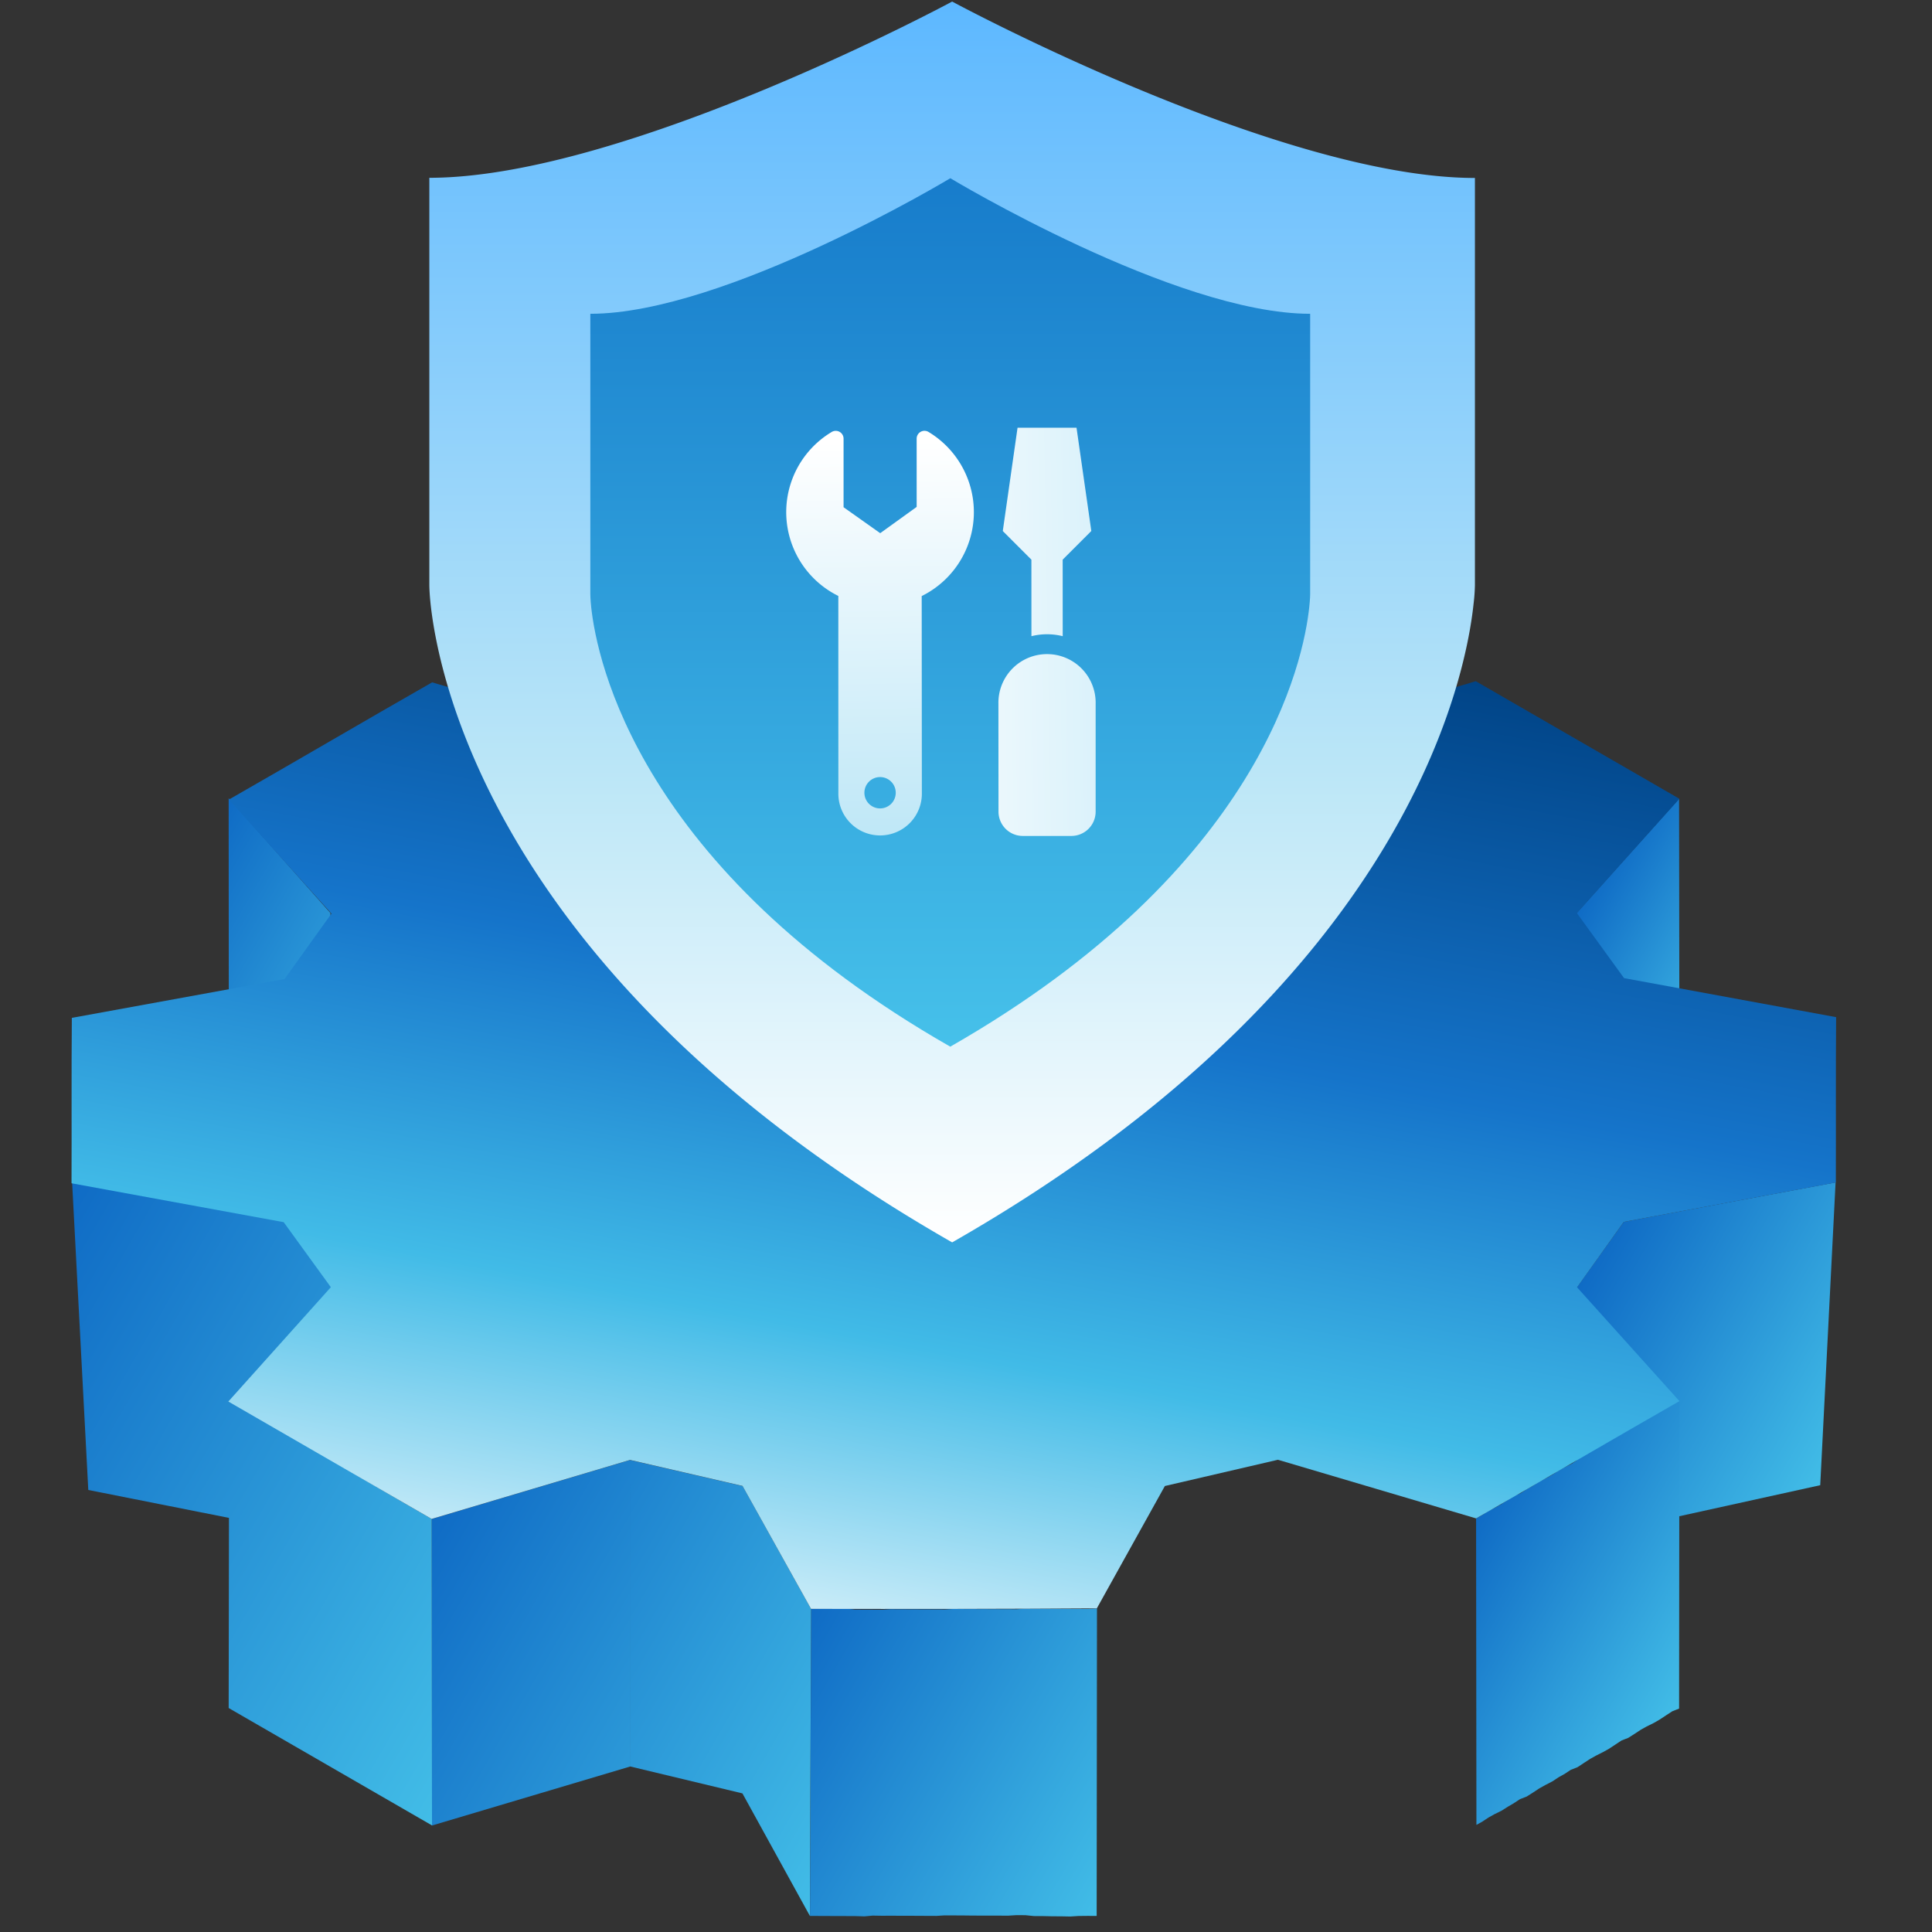
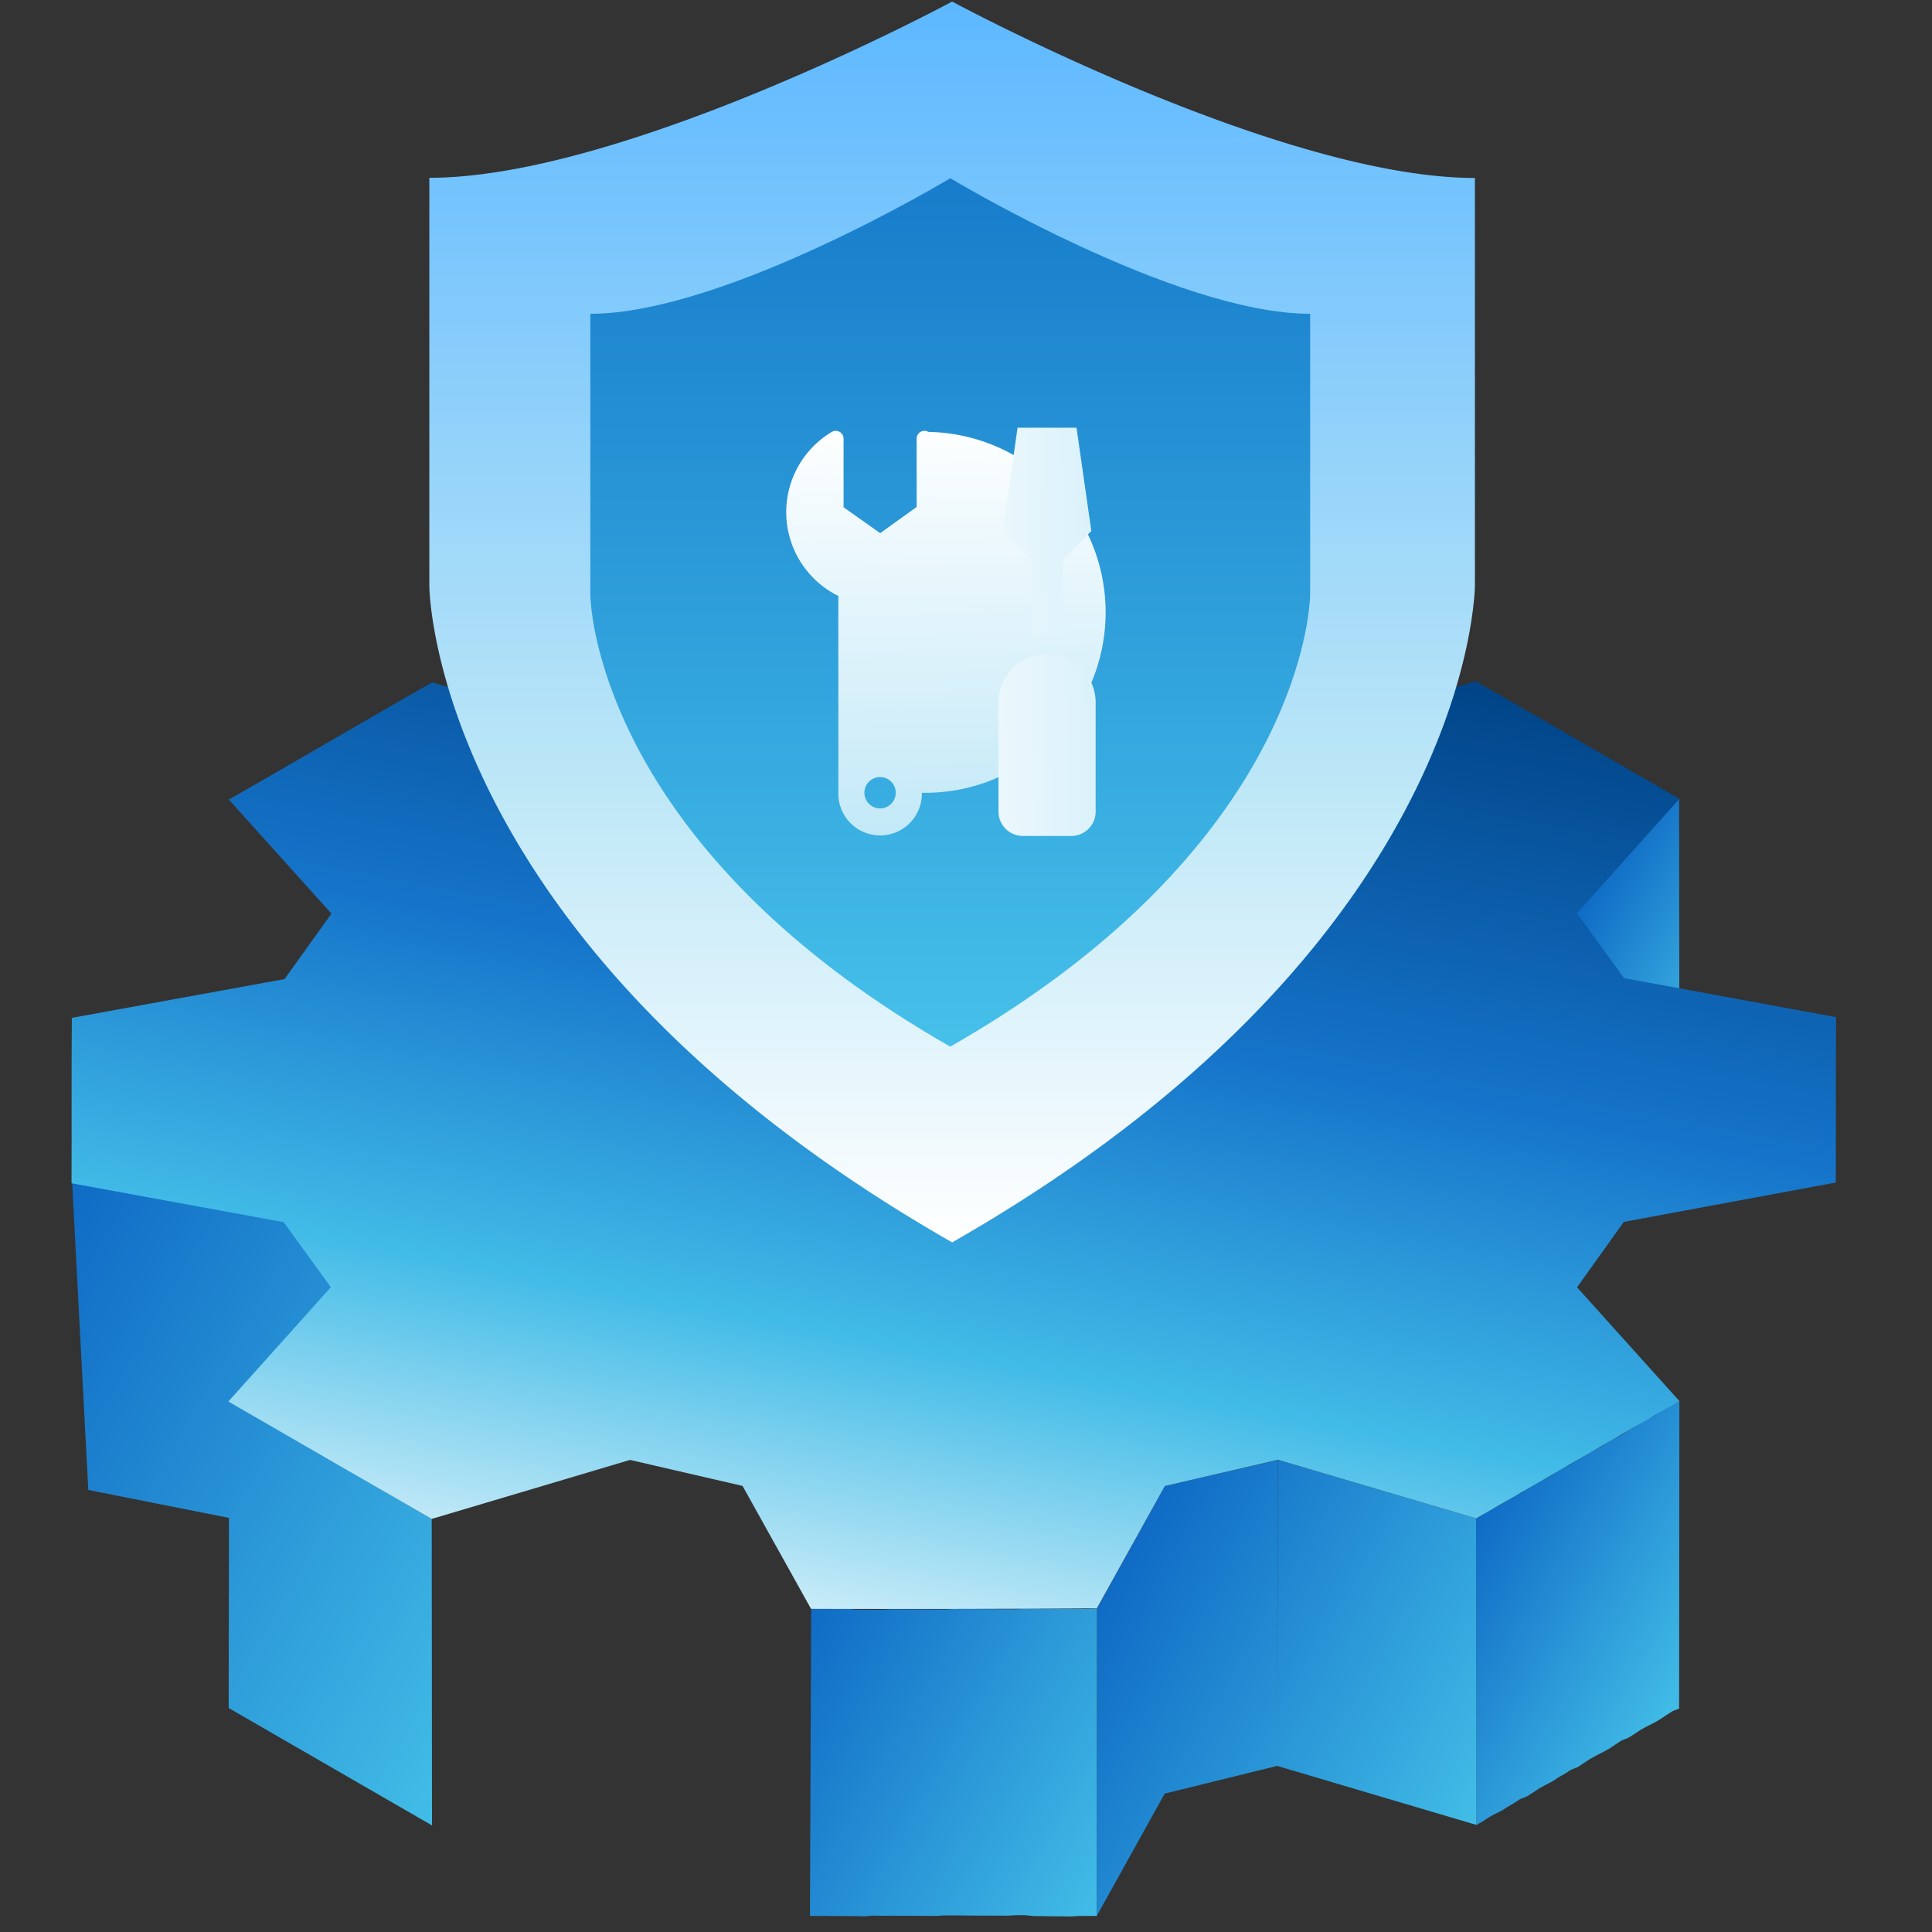
<svg xmlns="http://www.w3.org/2000/svg" xmlns:xlink="http://www.w3.org/1999/xlink" width="36" height="36" viewBox="0 0 36 36">
  <rect x="0" y="0" width="36" height="36" fill="#333333" stroke="none" />
  <defs>
    <style>.a{fill:#fff;}.b{clip-path:url(#a);}.c,.e{fill-rule:evenodd;}.c{fill:url(#b);}.d{fill:url(#c);}.e{fill:url(#j);}.f{fill:url(#k);}.g{fill:url(#l);}.h{fill:url(#m);}</style>
    <clipPath id="a">
      <rect class="a" width="36" height="36" />
    </clipPath>
    <linearGradient id="b" x1="0.5" y1="1" x2="0.5" gradientUnits="objectBoundingBox">
      <stop offset="0" stop-color="#42bde7" />
      <stop offset="1" stop-color="#0f6bc5" />
    </linearGradient>
    <linearGradient id="c" y1="0" y2="1" xlink:href="#b" />
    <linearGradient id="j" x1="0.051" y1="0.701" x2="0.87" y2="0.334" gradientUnits="objectBoundingBox">
      <stop offset="0" stop-color="#fff" />
      <stop offset="0.333" stop-color="#41bbe7" />
      <stop offset="0.628" stop-color="#1574ca" />
      <stop offset="1" stop-color="#004284" />
    </linearGradient>
    <linearGradient id="k" x1="0.5" x2="0.5" y2="1" gradientUnits="objectBoundingBox">
      <stop offset="0" stop-color="#5db8ff" />
      <stop offset="0.632" stop-color="#bde7f7" />
      <stop offset="1" stop-color="#fff" />
    </linearGradient>
    <linearGradient id="l" x1="0.5" x2="0.5" y2="1" gradientUnits="objectBoundingBox">
      <stop offset="0" stop-color="#177ccb" />
      <stop offset="1" stop-color="#46c1ea" />
    </linearGradient>
    <linearGradient id="m" x1="1.015" y1="0.271" x2="-0.096" y2="1.42" gradientUnits="objectBoundingBox">
      <stop offset="0" stop-color="#fff" />
      <stop offset="1" stop-color="#a8dff4" />
    </linearGradient>
  </defs>
  <g class="b">
    <g transform="translate(-3.5 0.029)">
      <g transform="translate(0 27.318) rotate(-60)">
        <path class="c" d="M7.741.589,2.8,3.45,0,2.861,4.943,0Z" transform="translate(20.446 23.306)" />
-         <path class="d" d="M2.609,5.622h0L0,2.573,5.029,0,7.572,2.783l1.472.147L4.1,5.77Z" transform="translate(23.454 32.568) rotate(180)" />
        <g transform="translate(0 0.484)">
          <path class="c" d="M8.729,2.188,3.765,5.048,3.66,4.964,3.534,4.9l-.126-.063L3.3,4.775l-.126-.084-.105-.063-.126-.063L2.819,4.5l-.105-.084-.126-.063-.126-.063-.105-.063L2.23,4.144l-.105-.063L2,4.018l-.126-.063L1.767,3.87l-.126-.063-.105-.063-.126-.063L1.283,3.6l-.105-.063-.126-.063L.926,3.408.82,3.323.694,3.26.589,3.2.463,3.134.337,3.05.231,2.987.105,2.924,0,2.861,4.943,0l.105.063.126.063L5.3.21l.105.063.126.063L5.658.4l.105.084L5.89.547,5.995.61l.126.063.126.084L6.352.82l.126.063.105.063.126.084.126.063.105.063.126.063.126.084.105.063.126.063.105.063.126.084.126.063.105.063.126.063.126.063.105.084.126.063.105.063L8.6,2.1Z" transform="translate(9.74 26.84)" />
          <path class="d" d="M.905,6.607,5.847,3.767,7.341,5.323,9.949,5.28,4.984,8.14l-2.608.045ZM0,2.862,4.942,0l.905,3.767L.9,6.605Z" transform="translate(14.682 29.702) rotate(180)" />
          <path class="c" d="M7.636,4.607,2.671,7.467,2.587,7.32,2.5,7.173l-.084-.126L2.335,6.9l-.084-.147L2.167,6.6l-.084-.147L2.019,6.31l-.084-.147-.084-.126L1.767,5.89l-.084-.147L1.6,5.6l-.084-.147L1.43,5.3l-.084-.147-.084-.147L1.178,4.88l-.084-.147L1.01,4.586.926,4.438.841,4.291.757,4.144.673,4,.589,3.849.5,3.723.421,3.576.337,3.429.252,3.281.168,3.134.084,2.987,0,2.84,4.964,0l.084.126.084.147.084.147L5.3.568l.063.147.084.147.084.147.084.147.084.126.084.147.084.147.084.147.084.147.084.147.084.147.084.126.084.147.084.147.084.147.084.147.084.147.084.147.084.147.084.126.084.147.084.147.084.147.084.147.084.147.084.147.084.147Z" transform="translate(2.062 16.954)" />
-           <path class="d" d="M.631,7.151l4.943-2.86,2.8,2.65L3.429,9.8ZM0,5.089l1.346-2.25L6.31,0,4.962,2.229l.611,2.062L.631,7.151Z" transform="translate(8.372 19.792) rotate(180)" />
          <path class="c" d="M4.943,8.94,0,11.8V7.425L3.071,5.658l-.86-2.53L7.026,0,8.372,3.786l-.61,1.367-2.8,1.62C4.943,7.488,4.943,8.2,4.943,8.94Z" transform="translate(0.001 1.052)" />
-           <path class="c" d="M4.943,2.713,0,5.574.9,2.861,5.848,0Z" transform="translate(8.835)" />
        </g>
        <path class="e" d="M19.836,14.808l.61,2.061,2.8,2.65V23.9l-2.8-.589-.61,1.367,1.346,3.786c-.883.5-1.788,1.031-2.671,1.536L15.9,26.945,14.409,26.8l-.883,2.713C12.263,28.775,11,28.06,9.739,27.324l-.9-3.744L7.362,22l-2.608.042c-.9-1.536-1.788-3.071-2.671-4.607l1.346-2.251L2.8,13.126,0,10.475V6.1l2.8.589.61-1.367L2.061,1.536C2.945,1.031,3.849.5,4.733,0L7.341,3.071l1.493.147L9.718.5c1.262.736,2.524,1.451,3.786,2.188l.9,3.744L15.9,8.014l2.608-.042c.883,1.536,1.788,3.092,2.671,4.628l-1.346,2.209Z" transform="translate(4.944 0)" />
      </g>
      <path class="f" d="M3031.505,723.313s-6.091,3.284-9.742,3.284v7.59s0,.125.023.347c.154,1.435,1.287,7.081,9.719,11.9,8.429-4.816,9.564-10.462,9.716-11.9a3.43,3.43,0,0,0,.025-.347V726.6C3037.593,726.6,3031.505,723.313,3031.505,723.313Z" transform="translate(-3010.263 -723.313)" />
      <path class="g" d="M3028.471,723.313s-4.193,2.526-6.708,2.526v5.226s0,.086.016.239c.106.988.887,4.875,6.691,8.191,5.8-3.316,6.585-7.2,6.689-8.191.017-.153.017-.239.017-.239v-5.226C3032.662,725.839,3028.471,723.313,3028.471,723.313Z" transform="translate(-3007.263 -720.021)" />
      <g transform="translate(15.5 7.045)">
-         <path class="h" d="M6.17,1.326a.146.146,0,0,0-.244-.067l-.9.9L4.2,2.025,4.059,1.2l.9-.9A.146.146,0,0,0,4.894.052,1.741,1.741,0,0,0,2.821,2.3L.228,4.894a.778.778,0,1,0,1.1,1.1L3.918,3.4A1.744,1.744,0,0,0,6.17,1.326ZM.778,5.735a.292.292,0,1,1,.292-.292A.292.292,0,0,1,.778,5.735Z" transform="translate(0 4.399) rotate(-45)" />
+         <path class="h" d="M6.17,1.326a.146.146,0,0,0-.244-.067l-.9.9L4.2,2.025,4.059,1.2l.9-.9A.146.146,0,0,0,4.894.052,1.741,1.741,0,0,0,2.821,2.3L.228,4.894a.778.778,0,1,0,1.1,1.1A1.744,1.744,0,0,0,6.17,1.326ZM.778,5.735a.292.292,0,1,1,.292-.292A.292.292,0,0,1,.778,5.735Z" transform="translate(0 4.399) rotate(-45)" />
        <path class="h" d="M5.444,6.221,3.888,5.055V4.3L2.879,3.292a1.2,1.2,0,0,0,.412-.412L4.3,3.888h.754L6.221,5.444ZM1.555,2.836.133,1.414a.453.453,0,0,1,0-.64l.64-.64a.453.453,0,0,1,.64,0L2.836,1.555A.906.906,0,1,1,1.555,2.836Z" transform="translate(7.51 9.144) rotate(-135)" />
      </g>
    </g>
  </g>
</svg>